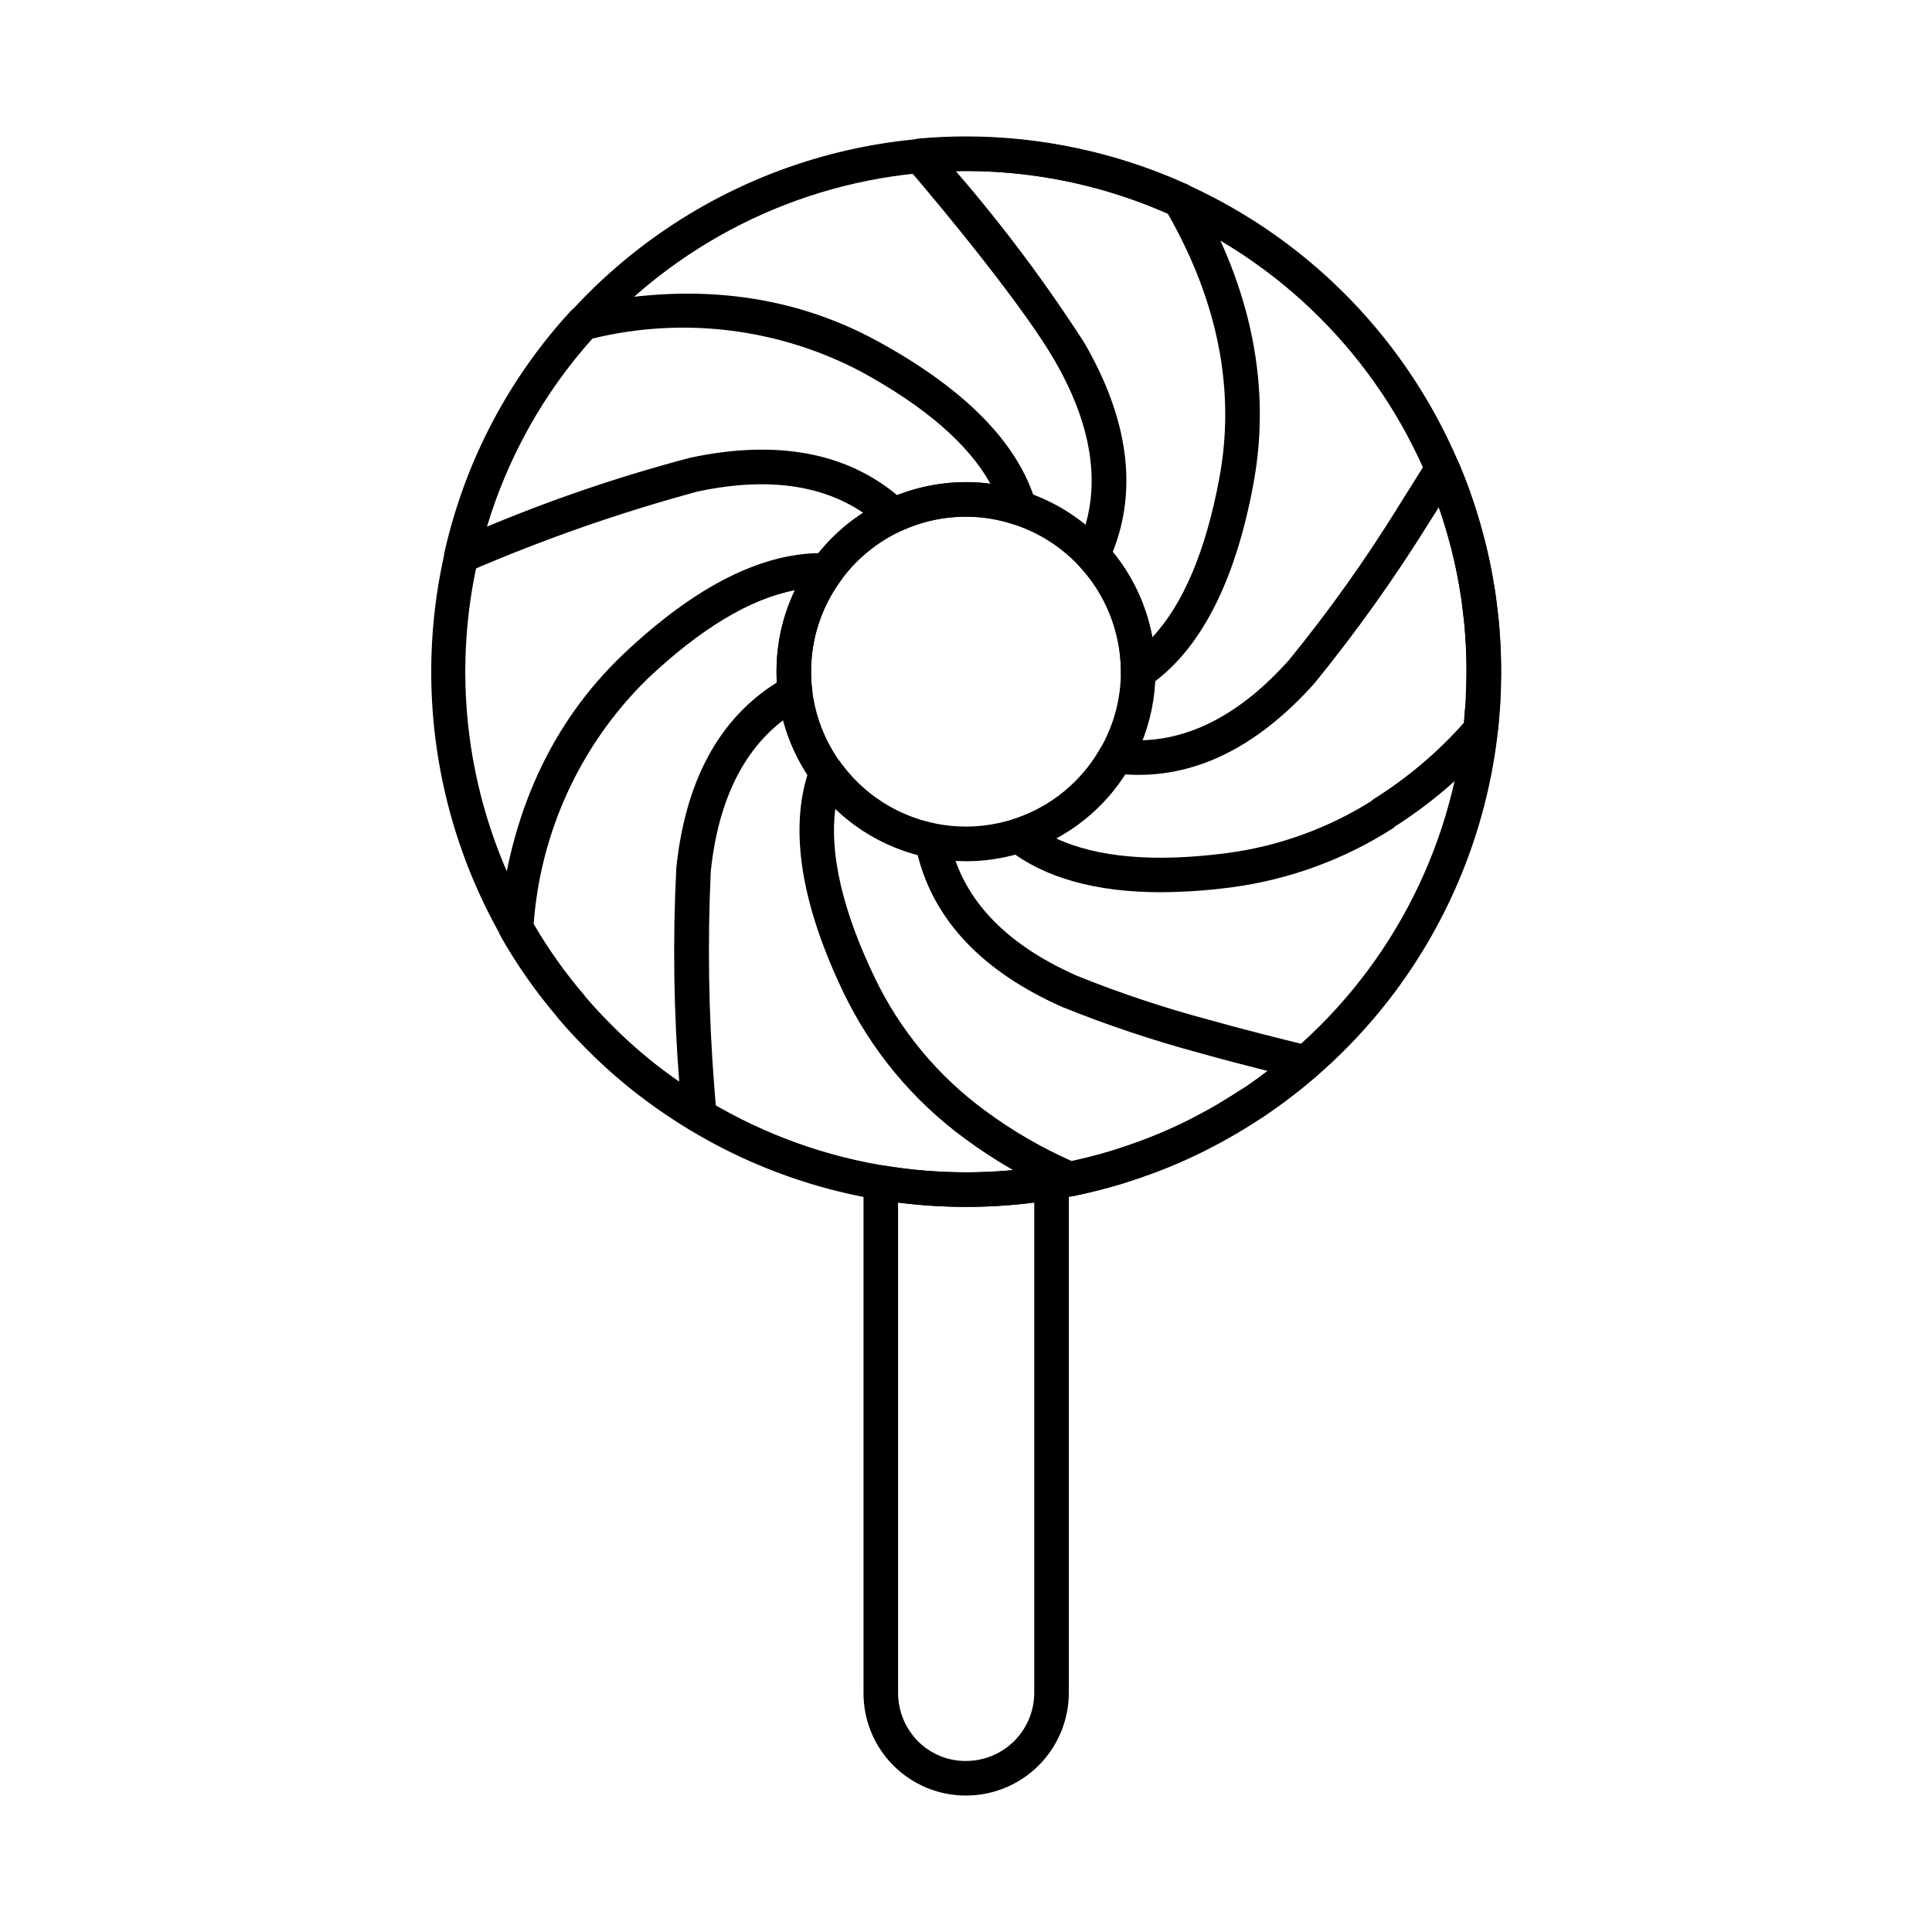
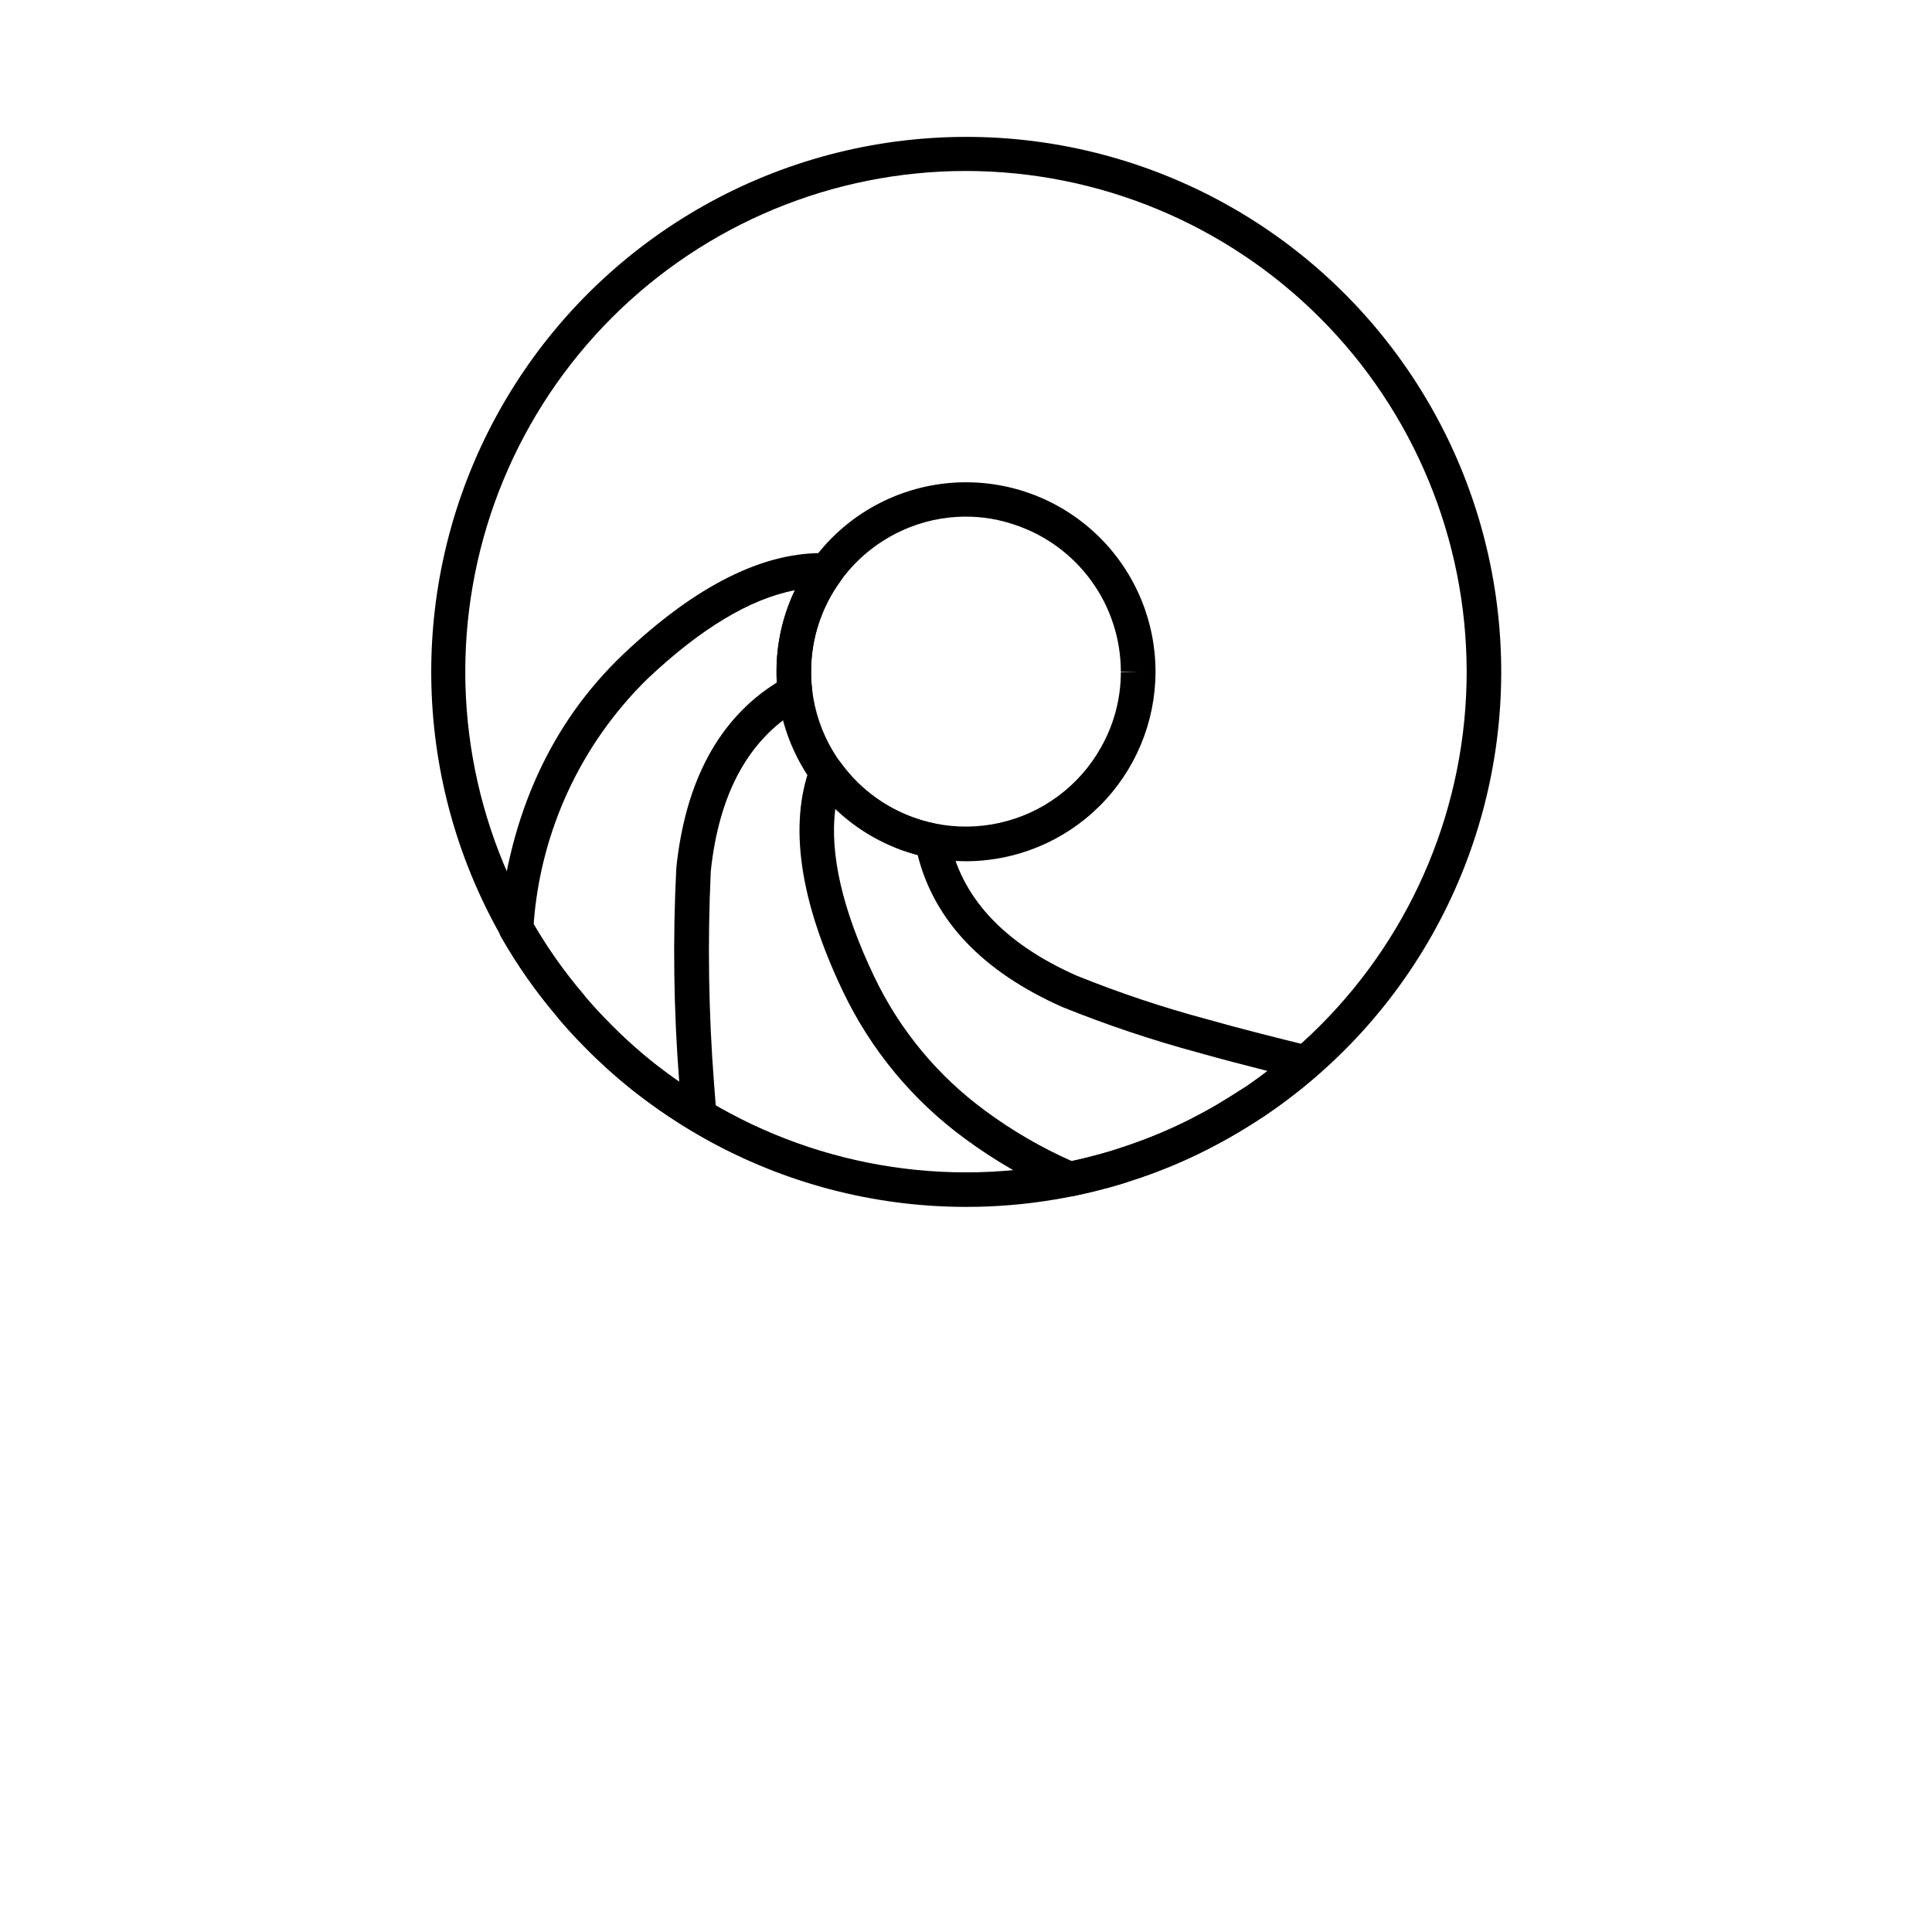
<svg xmlns="http://www.w3.org/2000/svg" fill="#000000" width="800px" height="800px" version="1.1" viewBox="144 144 512 512">
  <g>
    <path d="m400 463.84c-49.258-0.02-94.969-25.605-120.75-67.574-25.777-41.973-27.926-94.312-5.676-138.26 22.25-43.941 65.715-73.188 114.8-77.246 49.086-4.062 96.766 17.645 125.93 57.336 29.168 39.688 35.648 91.672 17.117 137.31-18.535 45.637-59.422 78.383-108 86.496-7.742 1.297-15.574 1.945-23.422 1.938zm0-274.53c-35.195-0.004-68.945 13.977-93.828 38.859-24.887 24.883-38.867 58.637-38.867 93.828s13.98 68.941 38.863 93.824c24.883 24.887 58.637 38.867 93.828 38.867s68.941-13.98 93.824-38.867c24.887-24.887 38.863-58.637 38.863-93.828-0.035-35.18-14.027-68.906-38.902-93.781s-58.605-38.867-93.781-38.902z" />
-     <path d="m400 619.84c-7.219 0.016-14.141-2.848-19.238-7.953-5.102-5.109-7.953-12.039-7.922-19.254v-135.25c0-1.348 0.594-2.625 1.621-3.496 1.031-0.863 2.391-1.234 3.719-1.02 14.48 2.406 29.254 2.406 43.734 0 1.328-0.223 2.688 0.152 3.715 1.02 1.027 0.871 1.621 2.148 1.621 3.496v135.25c-0.016 7.219-2.891 14.137-8 19.238s-12.031 7.965-19.25 7.969zm-18-157.15v129.94c0 4.785 1.883 9.375 5.242 12.785 3.367 3.406 7.969 5.305 12.758 5.262 4.789 0 9.383-1.902 12.773-5.285 3.394-3.383 5.305-7.973 5.316-12.762v-129.95c-11.988 1.531-24.125 1.535-36.113 0.004z" />
-     <path d="m445.64 326.72c-2.531 0-4.582-2.051-4.582-4.582 0.023-10.352-3.859-20.328-10.879-27.938-1.258-1.363-1.57-3.356-0.785-5.039 6.727-14.453 4.758-31.145-5.859-49.551-8.02-13.902-28.398-38.801-39.168-51.328-1.117-1.301-1.418-3.117-0.773-4.707 0.645-1.59 2.121-2.688 3.828-2.844 4.148-0.383 8.375-0.574 12.578-0.574 19.988 0.008 39.75 4.246 57.988 12.434 1.078 0.336 2 1.047 2.594 2.012 15.168 25.895 20.391 52.121 15.527 77.961-4.891 26.176-14.281 44.133-27.902 53.367-0.758 0.512-1.652 0.789-2.566 0.789zm-6.746-36.461v-0.004c5.348 6.539 8.957 14.32 10.492 22.625 8.207-8.832 14.156-22.902 17.719-42.008 4.359-23.148-0.223-46.777-13.629-70.25-17.684-7.812-36.859-11.664-56.184-11.277 12.457 14.398 23.879 29.664 34.176 45.68 11.551 20.043 14.043 38.605 7.426 55.23z" />
    <path d="m400 372.24c-3.289-0.008-6.566-0.328-9.793-0.953-10.395-2.098-19.863-7.422-27.055-15.215-7.191-7.797-11.742-17.66-13-28.188-0.246-1.953-0.363-3.918-0.352-5.887-0.035-10.621 3.336-20.977 9.617-29.543 8.375-11.492 21.23-18.898 35.375-20.375 14.145-1.477 28.25 3.113 38.82 12.629 10.566 9.516 16.605 23.066 16.613 37.289v0.137c-0.047 13.297-5.359 26.031-14.77 35.422-9.414 9.391-22.164 14.668-35.457 14.684zm0-91.324c-5.934-0.012-11.793 1.281-17.168 3.785-6.375 2.949-11.891 7.477-16.016 13.16-5.141 7-7.902 15.469-7.879 24.156-0.012 1.59 0.086 3.184 0.285 4.762 1.344 11.543 7.523 21.977 17 28.703 9.477 6.731 21.363 9.121 32.707 6.582 11.34-2.535 21.074-9.766 26.781-19.891 3.488-6.106 5.324-13.016 5.324-20.047l4.582-0.109h-4.582c-0.004-8.664-2.746-17.102-7.84-24.109-5.09-7.008-12.266-12.227-20.5-14.91-4.09-1.387-8.379-2.09-12.695-2.082z" />
-     <path d="m266.28 295.89c-1.391-0.004-2.703-0.637-3.57-1.719-0.871-1.086-1.199-2.508-0.895-3.867 5.348-23.836 16.859-45.848 33.387-63.836 0.633-0.688 1.461-1.168 2.375-1.375 29.18-6.461 55.703-3.352 78.848 9.246 23.359 12.734 37.559 27.199 42.105 43.012v0.004c0.469 1.637-0.008 3.402-1.242 4.578-1.234 1.176-3.019 1.57-4.637 1.02-9.812-3.203-20.473-2.582-29.844 1.746-1.688 0.777-3.676 0.461-5.039-0.805-11.645-10.836-28.121-14.078-48.961-9.617-20.723 5.613-41.012 12.715-60.715 21.246-0.574 0.242-1.188 0.367-1.812 0.367zm34.691-62.152c-12.883 14.34-22.426 31.363-27.938 49.836 17.504-7.324 35.496-13.426 53.844-18.262 22.676-4.84 41.105-1.516 54.852 9.895 7.856-3.07 16.363-4.113 24.73-3.035-5.863-10.535-17.406-20.508-34.434-29.77-21.836-11.449-47.105-14.531-71.055-8.664z" />
    <path d="m329.26 444.06c-0.832 0-1.648-0.227-2.363-0.656-5.211-3.121-10.23-6.562-15.02-10.301-4.742-3.75-9.23-7.809-13.434-12.148-1.965-1.965-3.961-4.121-5.887-6.375-0.395-0.391-0.742-0.824-1.035-1.293-5.582-6.539-10.531-13.594-14.781-21.066-0.469-0.824-0.676-1.773-0.59-2.719 2.824-29.668 13.914-53.926 32.977-72.082 19.398-18.383 37.527-27.426 54.16-26.82 1.695 0.059 3.219 1.051 3.961 2.578 0.738 1.527 0.578 3.336-0.426 4.707-5.133 6.996-7.891 15.453-7.863 24.129-0.012 1.594 0.082 3.184 0.285 4.766 0.242 1.875-0.688 3.707-2.348 4.613-14.051 7.699-22.305 22.336-24.531 43.512v-0.004c-0.875 18.852-0.578 37.742 0.887 56.555 0.156 1.832 0.293 3.664 0.422 5.387l0.176 2.289h-0.004c0.098 1.277-0.34 2.535-1.211 3.473-0.867 0.934-2.09 1.465-3.371 1.461zm-30.07-35.816c0.059 0.059 0.113 0.129 0.168 0.191 1.832 2.144 3.715 4.191 5.613 6.098h0.004c3.93 4.062 8.129 7.863 12.562 11.371 2.078 1.625 4.227 3.207 6.469 4.746h-0.004c-1.477-18.867-1.734-37.809-0.766-56.711 2.422-23.062 11.371-39.539 26.621-49.062-0.051-0.918-0.078-1.875-0.078-2.875-0.012-7.469 1.652-14.844 4.879-21.582-11.91 2.289-25.062 10.203-39.223 23.625-17.547 17.258-28.211 40.312-30.008 64.859 3.859 6.637 8.32 12.902 13.324 18.727 0.16 0.191 0.309 0.398 0.438 0.613z" />
    <path d="m427.54 461.05c-0.664 0.004-1.316-0.129-1.93-0.391-9.172-3.969-17.863-8.969-25.906-14.906-13.809-10.113-24.895-23.488-32.27-38.93-11.516-24.09-14.449-44.184-8.703-59.703h0.004c0.586-1.586 2-2.719 3.68-2.945 1.676-0.227 3.34 0.488 4.328 1.859 6.031 8.422 15.035 14.238 25.191 16.277 1.828 0.363 3.254 1.797 3.606 3.629 3.004 15.707 14.363 28.02 33.77 36.613 11.32 4.57 22.91 8.445 34.707 11.598 9.184 2.586 18.406 4.902 27.023 7.012 1.668 0.406 2.969 1.719 3.363 3.391 0.398 1.672-0.176 3.426-1.48 4.543-2.231 1.895-4.551 3.84-6.965 5.637-1.691 1.375-3.637 2.75-5.606 4.121l-0.848 0.605h-0.004c-0.406 0.336-0.855 0.613-1.336 0.828-2.289 1.48-4.656 2.949-6.965 4.344-2.644 1.539-5.277 2.953-8 4.359h-0.004c-5.316 2.68-10.812 4.992-16.445 6.914-0.441 0.203-0.902 0.355-1.375 0.461-2.227 0.77-4.391 1.516-6.68 2.113v-0.004c-0.637 0.23-1.293 0.402-1.961 0.512-2.438 0.707-5.231 1.324-8.074 1.941v0.004c-0.367 0.078-0.742 0.117-1.121 0.117zm-62.18-102.68c-1.523 11.996 1.938 26.918 10.348 44.508 6.734 14.102 16.859 26.312 29.473 35.543 7.109 5.242 14.766 9.695 22.84 13.281 2.207-0.457 4.391-0.988 6.609-1.617 0.578-0.129 0.742-0.152 0.887-0.191h0.004c0.191-0.09 0.395-0.16 0.602-0.203 2.156-0.555 4.227-1.277 6.297-1.992 0.176-0.062 0.508-0.164 0.688-0.207s0.566-0.23 0.707-0.273c5.215-1.789 10.301-3.93 15.223-6.414 2.519-1.305 5.016-2.637 7.465-4.07 2.336-1.402 4.769-2.938 7.16-4.469 0.164-0.109 0.332-0.203 0.508-0.289l0.852-0.605c1.668-1.176 3.312-2.348 4.863-3.562-5.992-1.512-12.176-3.125-18.363-4.867h0.004c-12.203-3.293-24.195-7.312-35.918-12.039-21.145-9.355-34.047-22.902-38.414-40.305-8.199-2.152-15.711-6.363-21.832-12.227z" />
-     <path d="m451.67 380.45c-17.281 0-30.871-3.805-40.547-11.371-1.336-1.047-1.984-2.746-1.688-4.414 0.301-1.672 1.5-3.039 3.113-3.555 9.852-3.144 18.137-9.918 23.172-18.949 0.926-1.617 2.731-2.519 4.582-2.289 15.848 1.973 31.074-5.039 45.246-20.902 10.707-13.117 20.531-26.93 29.406-41.348 1.238-1.938 2.414-3.828 3.539-5.633 1.375-2.211 2.68-4.309 3.945-6.246 0.895-1.418 2.504-2.215 4.172-2.074 1.668 0.121 3.133 1.137 3.832 2.656 0.312 0.68 0.629 1.457 0.887 2.129 0.973 2.363 1.879 4.707 2.691 7.199 0.738 1.969 1.375 4.195 2.027 6.356l0.402 1.41c0.668 2.406 1.328 4.781 1.832 7.144 0.59 2.441 1.07 4.981 1.504 7.613 0.527 2.68 0.824 5.449 1.086 7.902 0.234 1.641 0.426 3.418 0.527 5.336 0.25 3.078 0.371 6.484 0.371 10.59 0 2.348-0.086 4.703-0.18 7.098h0.004c-0.004 1.43-0.117 2.859-0.336 4.269-0.051 1.602-0.184 3.199-0.398 4.785-0.121 0.891-0.504 1.727-1.098 2.402-7.562 8.684-16.328 16.238-26.031 22.441-0.223 0.234-0.477 0.438-0.75 0.609-12.828 8.184-27.289 13.477-42.371 15.508-6.277 0.855-12.605 1.301-18.941 1.332zm-27.77-14.258c10.938 5.094 26.195 6.391 45.508 3.852 13.473-1.82 26.402-6.488 37.926-13.699 0.238-0.242 0.504-0.457 0.789-0.637 8.852-5.555 16.871-12.34 23.816-20.152 0.102-1.051 0.16-2.07 0.215-3.148v0.004c0.172-1.113 0.262-2.238 0.27-3.363 0.098-2.582 0.184-4.816 0.184-7.055 0-3.852-0.109-7.019-0.352-9.98-0.09-1.785-0.266-3.309-0.457-4.832-0.27-2.512-0.531-4.965-1.008-7.391-0.422-2.547-0.855-4.859-1.426-7.227-0.484-2.289-1.094-4.492-1.703-6.699l-0.387-1.277c-0.578-1.965-1.164-3.977-1.887-5.918l-0.086-0.27c-0.844 1.348-1.715 2.734-2.613 4.152-9.195 14.789-19.316 28.98-30.309 42.488-15.43 17.289-32.277 25.438-50.215 24.188-4.555 7.113-10.84 12.949-18.266 16.965z" />
  </g>
</svg>